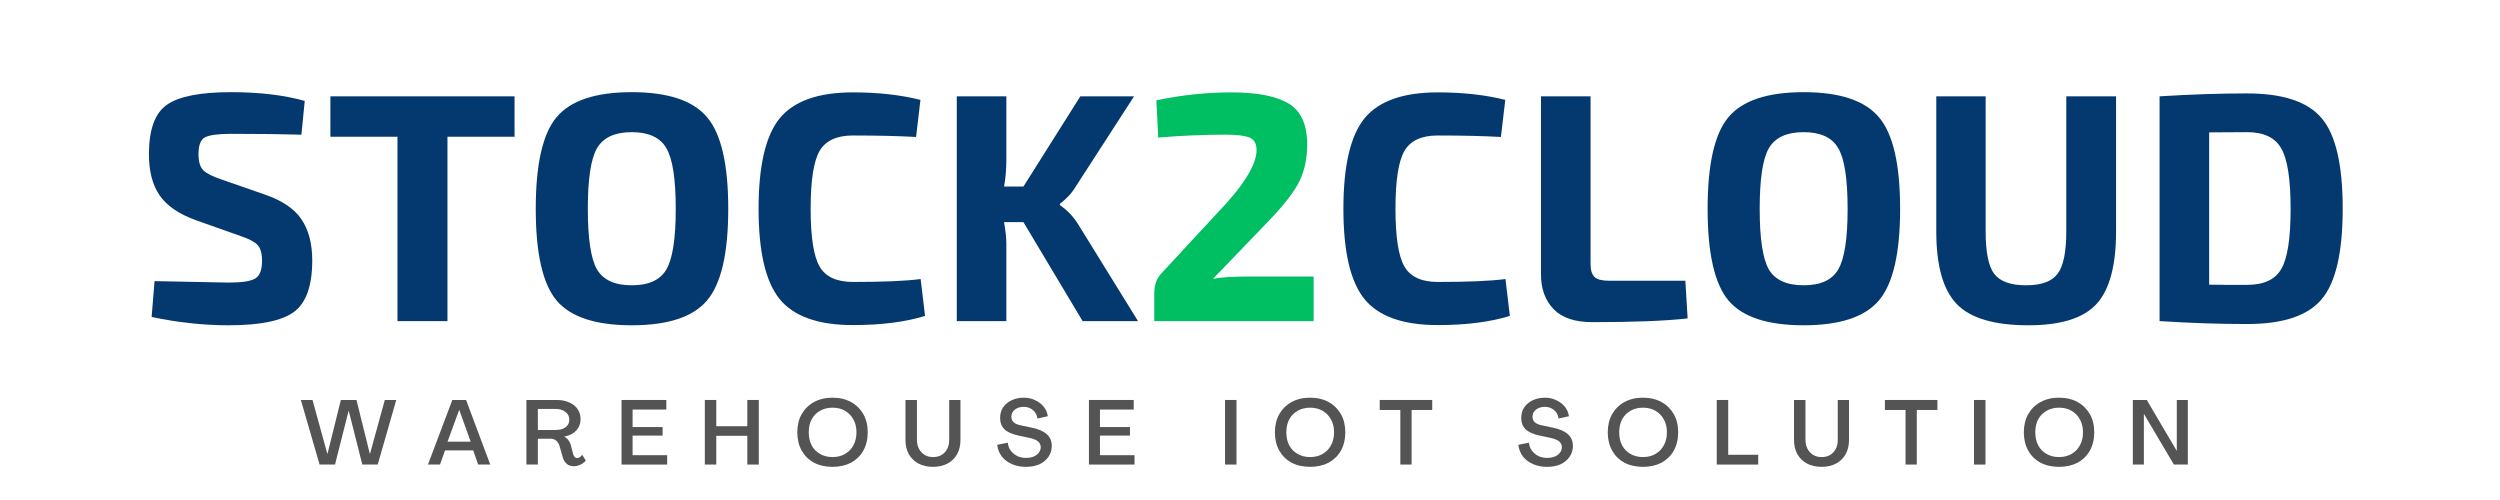
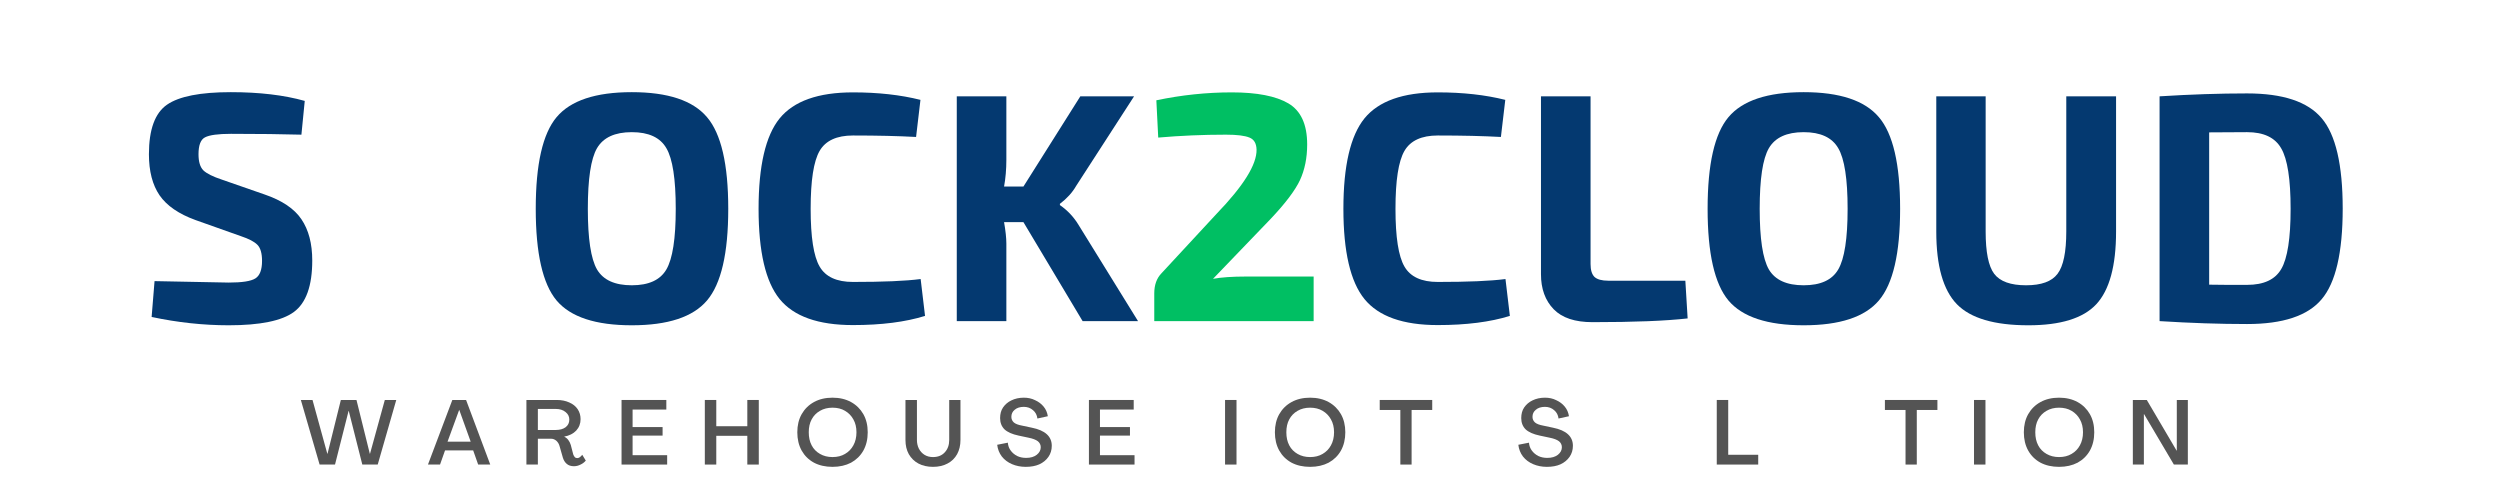
<svg xmlns="http://www.w3.org/2000/svg" width="250" zoomAndPan="magnify" viewBox="0 0 187.5 37.5" height="50" preserveAspectRatio="xMidYMid meet" version="1.0">
  <defs>
    <g />
  </defs>
  <g fill="#043970" fill-opacity="1">
    <g transform="translate(10.122, 24.084)">
      <g>
        <path d="M 7.938 -6.375 L 4.547 -7.578 C 3.285 -8.035 2.383 -8.656 1.844 -9.438 C 1.312 -10.219 1.047 -11.242 1.047 -12.516 C 1.047 -14.367 1.5 -15.609 2.406 -16.234 C 3.312 -16.859 4.906 -17.172 7.188 -17.172 C 9.332 -17.172 11.18 -16.953 12.734 -16.516 L 12.484 -13.984 C 11.066 -14.023 9.305 -14.047 7.203 -14.047 C 6.234 -14.047 5.582 -13.957 5.25 -13.781 C 4.926 -13.613 4.766 -13.191 4.766 -12.516 C 4.766 -11.961 4.883 -11.562 5.125 -11.312 C 5.375 -11.07 5.844 -10.836 6.531 -10.609 L 9.719 -9.5 C 11.031 -9.051 11.953 -8.43 12.484 -7.641 C 13.023 -6.848 13.297 -5.816 13.297 -4.547 C 13.297 -2.648 12.836 -1.363 11.922 -0.688 C 11.016 -0.02 9.383 0.312 7.031 0.312 C 5.125 0.312 3.195 0.102 1.25 -0.312 L 1.469 -3 C 4.938 -2.926 6.789 -2.891 7.031 -2.891 C 8.031 -2.891 8.695 -2.992 9.031 -3.203 C 9.363 -3.41 9.531 -3.848 9.531 -4.516 C 9.531 -5.086 9.414 -5.488 9.188 -5.719 C 8.957 -5.957 8.539 -6.176 7.938 -6.375 Z M 7.938 -6.375 " />
      </g>
    </g>
  </g>
  <g fill="#043970" fill-opacity="1">
    <g transform="translate(24.341, 24.084)">
      <g>
-         <path d="M 14.25 -13.828 L 9.219 -13.828 L 9.219 0 L 5.469 0 L 5.469 -13.828 L 0.438 -13.828 L 0.438 -16.859 L 14.25 -16.859 Z M 14.25 -13.828 " />
-       </g>
+         </g>
    </g>
  </g>
  <g fill="#043970" fill-opacity="1">
    <g transform="translate(39.025, 24.084)">
      <g>
        <path d="M 2.719 -15.297 C 3.77 -16.547 5.648 -17.172 8.359 -17.172 C 11.066 -17.172 12.945 -16.547 14 -15.297 C 15.062 -14.055 15.594 -11.766 15.594 -8.422 C 15.594 -5.086 15.062 -2.797 14 -1.547 C 12.945 -0.305 11.066 0.312 8.359 0.312 C 5.648 0.312 3.77 -0.305 2.719 -1.547 C 1.676 -2.797 1.156 -5.086 1.156 -8.422 C 1.156 -11.766 1.676 -14.055 2.719 -15.297 Z M 10.953 -12.969 C 10.492 -13.77 9.629 -14.172 8.359 -14.172 C 7.086 -14.172 6.219 -13.77 5.75 -12.969 C 5.289 -12.176 5.062 -10.66 5.062 -8.422 C 5.062 -6.191 5.289 -4.676 5.75 -3.875 C 6.219 -3.082 7.086 -2.688 8.359 -2.688 C 9.629 -2.688 10.492 -3.082 10.953 -3.875 C 11.422 -4.676 11.656 -6.191 11.656 -8.422 C 11.656 -10.66 11.422 -12.176 10.953 -12.969 Z M 10.953 -12.969 " />
      </g>
    </g>
  </g>
  <g fill="#043970" fill-opacity="1">
    <g transform="translate(55.737, 24.084)">
      <g>
        <path d="M 13.312 -3.156 L 13.641 -0.391 C 12.172 0.066 10.367 0.297 8.234 0.297 C 5.629 0.297 3.797 -0.352 2.734 -1.656 C 1.68 -2.957 1.156 -5.211 1.156 -8.422 C 1.156 -11.641 1.68 -13.898 2.734 -15.203 C 3.797 -16.504 5.629 -17.156 8.234 -17.156 C 10.117 -17.156 11.805 -16.969 13.297 -16.594 L 12.969 -13.812 C 11.656 -13.883 10.078 -13.922 8.234 -13.922 C 7.016 -13.922 6.18 -13.535 5.734 -12.766 C 5.285 -11.992 5.062 -10.547 5.062 -8.422 C 5.062 -6.305 5.285 -4.863 5.734 -4.094 C 6.18 -3.32 7.016 -2.938 8.234 -2.938 C 10.492 -2.938 12.188 -3.008 13.312 -3.156 Z M 13.312 -3.156 " />
      </g>
    </g>
  </g>
  <g fill="#043970" fill-opacity="1">
    <g transform="translate(70.055, 24.084)">
      <g>
        <path d="M 6.703 -7.422 L 5.25 -7.422 C 5.363 -6.773 5.422 -6.238 5.422 -5.812 L 5.422 0 L 1.703 0 L 1.703 -16.859 L 5.422 -16.859 L 5.422 -12.094 C 5.422 -11.375 5.363 -10.707 5.25 -10.094 L 6.703 -10.094 L 10.969 -16.859 L 15 -16.859 L 10.656 -10.141 C 10.375 -9.648 9.969 -9.203 9.438 -8.797 L 9.438 -8.703 C 10.02 -8.297 10.488 -7.797 10.844 -7.203 L 15.297 0 L 11.141 0 Z M 6.703 -7.422 " />
      </g>
    </g>
  </g>
  <g fill="#00bf63" fill-opacity="1">
    <g transform="translate(85.476, 24.084)">
      <g>
        <path d="M 1.391 -13.766 L 1.25 -16.562 C 3.133 -16.957 5.02 -17.156 6.906 -17.156 C 8.801 -17.156 10.219 -16.879 11.156 -16.328 C 12.094 -15.773 12.562 -14.75 12.562 -13.25 C 12.562 -12.238 12.379 -11.344 12.016 -10.562 C 11.648 -9.789 10.922 -8.828 9.828 -7.672 L 5.5 -3.172 C 6.113 -3.285 6.941 -3.344 7.984 -3.344 L 13.047 -3.344 L 13.047 0 L 1.094 0 L 1.094 -2.078 C 1.094 -2.711 1.273 -3.219 1.641 -3.594 L 5.766 -8.047 C 7.785 -10.141 8.785 -11.742 8.766 -12.859 C 8.754 -13.328 8.578 -13.629 8.234 -13.766 C 7.891 -13.91 7.301 -13.984 6.469 -13.984 C 4.75 -13.984 3.055 -13.91 1.391 -13.766 Z M 1.391 -13.766 " />
      </g>
    </g>
  </g>
  <g fill="#043970" fill-opacity="1">
    <g transform="translate(99.599, 24.084)">
      <g>
        <path d="M 13.312 -3.156 L 13.641 -0.391 C 12.172 0.066 10.367 0.297 8.234 0.297 C 5.629 0.297 3.797 -0.352 2.734 -1.656 C 1.68 -2.957 1.156 -5.211 1.156 -8.422 C 1.156 -11.641 1.68 -13.898 2.734 -15.203 C 3.797 -16.504 5.629 -17.156 8.234 -17.156 C 10.117 -17.156 11.805 -16.969 13.297 -16.594 L 12.969 -13.812 C 11.656 -13.883 10.078 -13.922 8.234 -13.922 C 7.016 -13.922 6.18 -13.535 5.734 -12.766 C 5.285 -11.992 5.062 -10.547 5.062 -8.422 C 5.062 -6.305 5.285 -4.863 5.734 -4.094 C 6.18 -3.32 7.016 -2.938 8.234 -2.938 C 10.492 -2.938 12.188 -3.008 13.312 -3.156 Z M 13.312 -3.156 " />
      </g>
    </g>
  </g>
  <g fill="#043970" fill-opacity="1">
    <g transform="translate(113.917, 24.084)">
      <g>
        <path d="M 5.375 -16.859 L 5.375 -4.281 C 5.375 -3.832 5.473 -3.508 5.672 -3.312 C 5.879 -3.125 6.223 -3.031 6.703 -3.031 L 12.484 -3.031 L 12.656 -0.203 C 11.008 -0.016 8.629 0.078 5.516 0.078 C 4.211 0.078 3.242 -0.242 2.609 -0.891 C 1.973 -1.547 1.656 -2.422 1.656 -3.516 L 1.656 -16.859 Z M 5.375 -16.859 " />
      </g>
    </g>
  </g>
  <g fill="#043970" fill-opacity="1">
    <g transform="translate(126.915, 24.084)">
      <g>
        <path d="M 2.719 -15.297 C 3.77 -16.547 5.648 -17.172 8.359 -17.172 C 11.066 -17.172 12.945 -16.547 14 -15.297 C 15.062 -14.055 15.594 -11.766 15.594 -8.422 C 15.594 -5.086 15.062 -2.797 14 -1.547 C 12.945 -0.305 11.066 0.312 8.359 0.312 C 5.648 0.312 3.77 -0.305 2.719 -1.547 C 1.676 -2.797 1.156 -5.086 1.156 -8.422 C 1.156 -11.766 1.676 -14.055 2.719 -15.297 Z M 10.953 -12.969 C 10.492 -13.77 9.629 -14.172 8.359 -14.172 C 7.086 -14.172 6.219 -13.77 5.75 -12.969 C 5.289 -12.176 5.062 -10.66 5.062 -8.422 C 5.062 -6.191 5.289 -4.676 5.75 -3.875 C 6.219 -3.082 7.086 -2.688 8.359 -2.688 C 9.629 -2.688 10.492 -3.082 10.953 -3.875 C 11.422 -4.676 11.656 -6.191 11.656 -8.422 C 11.656 -10.66 11.422 -12.176 10.953 -12.969 Z M 10.953 -12.969 " />
      </g>
    </g>
  </g>
  <g fill="#043970" fill-opacity="1">
    <g transform="translate(143.627, 24.084)">
      <g>
        <path d="M 15.078 -16.859 L 15.078 -6.719 C 15.078 -4.145 14.582 -2.328 13.594 -1.266 C 12.613 -0.211 10.914 0.312 8.5 0.312 C 5.957 0.312 4.172 -0.211 3.141 -1.266 C 2.109 -2.328 1.594 -4.145 1.594 -6.719 L 1.594 -16.859 L 5.297 -16.859 L 5.297 -6.719 C 5.297 -5.176 5.508 -4.117 5.938 -3.547 C 6.375 -2.973 7.172 -2.688 8.328 -2.688 C 9.473 -2.688 10.258 -2.973 10.688 -3.547 C 11.125 -4.117 11.344 -5.176 11.344 -6.719 L 11.344 -16.859 Z M 15.078 -16.859 " />
      </g>
    </g>
  </g>
  <g fill="#043970" fill-opacity="1">
    <g transform="translate(160.265, 24.084)">
      <g>
        <path d="M 1.703 0 L 1.703 -16.859 C 4.023 -17.004 6.211 -17.078 8.266 -17.078 C 10.953 -17.078 12.816 -16.457 13.859 -15.219 C 14.91 -13.988 15.438 -11.727 15.438 -8.438 C 15.438 -5.145 14.91 -2.879 13.859 -1.641 C 12.816 -0.398 10.953 0.219 8.266 0.219 C 6.211 0.219 4.023 0.145 1.703 0 Z M 5.422 -14.156 L 5.422 -2.734 C 5.703 -2.734 6.156 -2.727 6.781 -2.719 C 7.406 -2.719 7.898 -2.719 8.266 -2.719 C 9.516 -2.719 10.367 -3.113 10.828 -3.906 C 11.297 -4.707 11.531 -6.211 11.531 -8.422 C 11.531 -10.641 11.297 -12.148 10.828 -12.953 C 10.367 -13.766 9.516 -14.172 8.266 -14.172 Z M 5.422 -14.156 " />
      </g>
    </g>
  </g>
  <g fill="#545454" fill-opacity="1">
    <g transform="translate(22.517, 34.842)">
      <g>
        <path d="M 1.453 0 L 0.047 -4.844 L 0.922 -4.844 L 2.031 -0.812 L 2.047 -0.812 L 3.047 -4.844 L 4.219 -4.844 L 5.219 -0.812 L 5.234 -0.812 L 6.344 -4.844 L 7.203 -4.844 L 5.812 0 L 4.656 0 L 3.641 -4.016 L 3.625 -4.016 L 2.609 0 Z M 1.453 0 " />
      </g>
    </g>
  </g>
  <g fill="#545454" fill-opacity="1">
    <g transform="translate(32.05, 34.842)">
      <g>
        <path d="M 0.047 0 L 1.875 -4.844 L 2.906 -4.844 L 4.719 0 L 3.812 0 L 3.438 -1.062 L 1.328 -1.062 L 0.953 0 Z M 1.516 -1.719 L 3.25 -1.719 L 2.391 -4.109 Z M 1.516 -1.719 " />
      </g>
    </g>
  </g>
  <g fill="#545454" fill-opacity="1">
    <g transform="translate(39.09, 34.842)">
      <g>
        <path d="M 3.953 0.125 C 3.734 0.125 3.555 0.066 3.422 -0.047 C 3.285 -0.16 3.188 -0.316 3.125 -0.516 L 2.875 -1.391 C 2.832 -1.547 2.754 -1.676 2.641 -1.781 C 2.523 -1.883 2.391 -1.938 2.234 -1.938 L 1.25 -1.938 L 1.25 0 L 0.391 0 L 0.391 -4.844 L 2.672 -4.844 C 3.023 -4.844 3.336 -4.781 3.609 -4.656 C 3.879 -4.539 4.086 -4.375 4.234 -4.156 C 4.379 -3.938 4.453 -3.688 4.453 -3.406 C 4.453 -3.07 4.344 -2.785 4.125 -2.547 C 3.906 -2.316 3.602 -2.164 3.219 -2.094 C 3.352 -2.031 3.457 -1.945 3.531 -1.844 C 3.613 -1.738 3.676 -1.613 3.719 -1.469 L 3.906 -0.75 C 3.938 -0.676 3.973 -0.613 4.016 -0.562 C 4.066 -0.508 4.129 -0.484 4.203 -0.484 C 4.266 -0.484 4.328 -0.504 4.391 -0.547 C 4.461 -0.598 4.523 -0.66 4.578 -0.734 L 4.844 -0.297 C 4.738 -0.172 4.609 -0.07 4.453 0 C 4.297 0.082 4.129 0.125 3.953 0.125 Z M 1.25 -2.594 L 2.594 -2.594 C 2.895 -2.594 3.141 -2.66 3.328 -2.797 C 3.516 -2.941 3.609 -3.133 3.609 -3.375 C 3.609 -3.602 3.516 -3.789 3.328 -3.938 C 3.141 -4.094 2.895 -4.172 2.594 -4.172 L 1.25 -4.172 Z M 1.25 -2.594 " />
      </g>
    </g>
  </g>
  <g fill="#545454" fill-opacity="1">
    <g transform="translate(46.225, 34.842)">
      <g>
        <path d="M 0.391 0 L 0.391 -4.844 L 3.75 -4.844 L 3.75 -4.125 L 1.219 -4.125 L 1.219 -2.812 L 3.469 -2.812 L 3.469 -2.172 L 1.219 -2.172 L 1.219 -0.703 L 3.812 -0.703 L 3.812 0 Z M 0.391 0 " />
      </g>
    </g>
  </g>
  <g fill="#545454" fill-opacity="1">
    <g transform="translate(52.471, 34.842)">
      <g>
        <path d="M 0.391 0 L 0.391 -4.844 L 1.25 -4.844 L 1.25 -2.875 L 3.578 -2.875 L 3.578 -4.844 L 4.438 -4.844 L 4.438 0 L 3.578 0 L 3.578 -2.156 L 1.25 -2.156 L 1.25 0 Z M 0.391 0 " />
      </g>
    </g>
  </g>
  <g fill="#545454" fill-opacity="1">
    <g transform="translate(59.579, 34.842)">
      <g>
        <path d="M 2.859 0.172 C 2.328 0.172 1.863 0.066 1.469 -0.141 C 1.07 -0.359 0.766 -0.66 0.547 -1.047 C 0.328 -1.441 0.219 -1.898 0.219 -2.422 C 0.219 -2.941 0.328 -3.395 0.547 -3.781 C 0.766 -4.164 1.07 -4.469 1.469 -4.688 C 1.863 -4.906 2.328 -5.016 2.859 -5.016 C 3.391 -5.016 3.852 -4.906 4.25 -4.688 C 4.645 -4.469 4.953 -4.164 5.172 -3.781 C 5.391 -3.395 5.5 -2.941 5.5 -2.422 C 5.5 -1.898 5.391 -1.441 5.172 -1.047 C 4.953 -0.66 4.645 -0.359 4.25 -0.141 C 3.852 0.066 3.391 0.172 2.859 0.172 Z M 2.859 -0.562 C 3.223 -0.562 3.535 -0.641 3.797 -0.797 C 4.066 -0.953 4.273 -1.164 4.422 -1.438 C 4.578 -1.719 4.656 -2.047 4.656 -2.422 C 4.656 -2.797 4.578 -3.117 4.422 -3.391 C 4.273 -3.66 4.066 -3.875 3.797 -4.031 C 3.535 -4.188 3.223 -4.266 2.859 -4.266 C 2.504 -4.266 2.191 -4.188 1.922 -4.031 C 1.648 -3.875 1.441 -3.66 1.297 -3.391 C 1.148 -3.117 1.078 -2.797 1.078 -2.422 C 1.078 -2.047 1.148 -1.719 1.297 -1.438 C 1.441 -1.164 1.648 -0.953 1.922 -0.797 C 2.191 -0.641 2.504 -0.562 2.859 -0.562 Z M 2.859 -0.562 " />
      </g>
    </g>
  </g>
  <g fill="#545454" fill-opacity="1">
    <g transform="translate(67.582, 34.842)">
      <g>
        <path d="M 2.391 0.172 C 1.973 0.172 1.609 0.086 1.297 -0.078 C 0.992 -0.242 0.754 -0.477 0.578 -0.781 C 0.41 -1.082 0.328 -1.438 0.328 -1.844 L 0.328 -4.844 L 1.188 -4.844 L 1.188 -1.844 C 1.188 -1.613 1.234 -1.398 1.328 -1.203 C 1.43 -1.004 1.57 -0.848 1.75 -0.734 C 1.938 -0.617 2.148 -0.562 2.391 -0.562 C 2.766 -0.562 3.062 -0.68 3.281 -0.922 C 3.5 -1.16 3.609 -1.469 3.609 -1.844 L 3.609 -4.844 L 4.453 -4.844 L 4.453 -1.844 C 4.453 -1.438 4.367 -1.082 4.203 -0.781 C 4.035 -0.477 3.797 -0.242 3.484 -0.078 C 3.18 0.086 2.816 0.172 2.391 0.172 Z M 2.391 0.172 " />
      </g>
    </g>
  </g>
  <g fill="#545454" fill-opacity="1">
    <g transform="translate(74.649, 34.842)">
      <g>
        <path d="M 2.281 0.172 C 1.906 0.172 1.562 0.102 1.25 -0.031 C 0.938 -0.164 0.68 -0.359 0.484 -0.609 C 0.297 -0.859 0.18 -1.148 0.141 -1.484 L 0.938 -1.641 C 0.957 -1.41 1.031 -1.211 1.156 -1.047 C 1.281 -0.879 1.441 -0.742 1.641 -0.641 C 1.836 -0.547 2.062 -0.5 2.312 -0.5 C 2.645 -0.5 2.91 -0.578 3.109 -0.734 C 3.305 -0.891 3.406 -1.078 3.406 -1.297 C 3.406 -1.484 3.332 -1.633 3.188 -1.75 C 3.039 -1.863 2.805 -1.953 2.484 -2.016 L 1.75 -2.172 C 1.27 -2.273 0.914 -2.43 0.688 -2.641 C 0.469 -2.859 0.359 -3.141 0.359 -3.484 C 0.359 -3.797 0.43 -4.062 0.578 -4.281 C 0.734 -4.508 0.941 -4.688 1.203 -4.812 C 1.473 -4.945 1.785 -5.016 2.141 -5.016 C 2.453 -5.016 2.734 -4.953 2.984 -4.828 C 3.242 -4.711 3.457 -4.551 3.625 -4.344 C 3.789 -4.145 3.895 -3.906 3.938 -3.625 L 3.156 -3.453 C 3.125 -3.711 3.016 -3.922 2.828 -4.078 C 2.641 -4.242 2.41 -4.328 2.141 -4.328 C 1.848 -4.328 1.617 -4.254 1.453 -4.109 C 1.285 -3.973 1.203 -3.797 1.203 -3.578 C 1.203 -3.41 1.266 -3.27 1.391 -3.156 C 1.516 -3.051 1.719 -2.973 2 -2.922 L 2.734 -2.766 C 3.734 -2.566 4.234 -2.113 4.234 -1.406 C 4.234 -1.094 4.148 -0.816 3.984 -0.578 C 3.816 -0.336 3.586 -0.148 3.297 -0.016 C 3.016 0.109 2.676 0.172 2.281 0.172 Z M 2.281 0.172 " />
      </g>
    </g>
  </g>
  <g fill="#545454" fill-opacity="1">
    <g transform="translate(81.278, 34.842)">
      <g>
        <path d="M 0.391 0 L 0.391 -4.844 L 3.75 -4.844 L 3.75 -4.125 L 1.219 -4.125 L 1.219 -2.812 L 3.469 -2.812 L 3.469 -2.172 L 1.219 -2.172 L 1.219 -0.703 L 3.812 -0.703 L 3.812 0 Z M 0.391 0 " />
      </g>
    </g>
  </g>
  <g fill="#545454" fill-opacity="1">
    <g transform="translate(87.525, 34.842)">
      <g />
    </g>
  </g>
  <g fill="#545454" fill-opacity="1">
    <g transform="translate(91.488, 34.842)">
      <g>
        <path d="M 0.391 0 L 0.391 -4.844 L 1.25 -4.844 L 1.25 0 Z M 0.391 0 " />
      </g>
    </g>
  </g>
  <g fill="#545454" fill-opacity="1">
    <g transform="translate(95.398, 34.842)">
      <g>
        <path d="M 2.859 0.172 C 2.328 0.172 1.863 0.066 1.469 -0.141 C 1.07 -0.359 0.766 -0.66 0.547 -1.047 C 0.328 -1.441 0.219 -1.898 0.219 -2.422 C 0.219 -2.941 0.328 -3.395 0.547 -3.781 C 0.766 -4.164 1.07 -4.469 1.469 -4.688 C 1.863 -4.906 2.328 -5.016 2.859 -5.016 C 3.391 -5.016 3.852 -4.906 4.25 -4.688 C 4.645 -4.469 4.953 -4.164 5.172 -3.781 C 5.391 -3.395 5.5 -2.941 5.5 -2.422 C 5.5 -1.898 5.391 -1.441 5.172 -1.047 C 4.953 -0.66 4.645 -0.359 4.25 -0.141 C 3.852 0.066 3.391 0.172 2.859 0.172 Z M 2.859 -0.562 C 3.223 -0.562 3.535 -0.641 3.797 -0.797 C 4.066 -0.953 4.273 -1.164 4.422 -1.438 C 4.578 -1.719 4.656 -2.047 4.656 -2.422 C 4.656 -2.797 4.578 -3.117 4.422 -3.391 C 4.273 -3.66 4.066 -3.875 3.797 -4.031 C 3.535 -4.188 3.223 -4.266 2.859 -4.266 C 2.504 -4.266 2.191 -4.188 1.922 -4.031 C 1.648 -3.875 1.441 -3.66 1.297 -3.391 C 1.148 -3.117 1.078 -2.797 1.078 -2.422 C 1.078 -2.047 1.148 -1.719 1.297 -1.438 C 1.441 -1.164 1.648 -0.953 1.922 -0.797 C 2.191 -0.641 2.504 -0.562 2.859 -0.562 Z M 2.859 -0.562 " />
      </g>
    </g>
  </g>
  <g fill="#545454" fill-opacity="1">
    <g transform="translate(103.401, 34.842)">
      <g>
        <path d="M 1.625 0 L 1.625 -4.094 L 0.078 -4.094 L 0.078 -4.844 L 4.016 -4.844 L 4.016 -4.094 L 2.469 -4.094 L 2.469 0 Z M 1.625 0 " />
      </g>
    </g>
  </g>
  <g fill="#545454" fill-opacity="1">
    <g transform="translate(109.77, 34.842)">
      <g />
    </g>
  </g>
  <g fill="#545454" fill-opacity="1">
    <g transform="translate(113.734, 34.842)">
      <g>
        <path d="M 2.281 0.172 C 1.906 0.172 1.562 0.102 1.25 -0.031 C 0.938 -0.164 0.68 -0.359 0.484 -0.609 C 0.297 -0.859 0.18 -1.148 0.141 -1.484 L 0.938 -1.641 C 0.957 -1.41 1.031 -1.211 1.156 -1.047 C 1.281 -0.879 1.441 -0.742 1.641 -0.641 C 1.836 -0.547 2.062 -0.5 2.312 -0.5 C 2.645 -0.5 2.91 -0.578 3.109 -0.734 C 3.305 -0.891 3.406 -1.078 3.406 -1.297 C 3.406 -1.484 3.332 -1.633 3.188 -1.75 C 3.039 -1.863 2.805 -1.953 2.484 -2.016 L 1.75 -2.172 C 1.27 -2.273 0.914 -2.43 0.688 -2.641 C 0.469 -2.859 0.359 -3.141 0.359 -3.484 C 0.359 -3.797 0.43 -4.062 0.578 -4.281 C 0.734 -4.508 0.941 -4.688 1.203 -4.812 C 1.473 -4.945 1.785 -5.016 2.141 -5.016 C 2.453 -5.016 2.734 -4.953 2.984 -4.828 C 3.242 -4.711 3.457 -4.551 3.625 -4.344 C 3.789 -4.145 3.895 -3.906 3.938 -3.625 L 3.156 -3.453 C 3.125 -3.711 3.016 -3.922 2.828 -4.078 C 2.641 -4.242 2.41 -4.328 2.141 -4.328 C 1.848 -4.328 1.617 -4.254 1.453 -4.109 C 1.285 -3.973 1.203 -3.797 1.203 -3.578 C 1.203 -3.41 1.266 -3.27 1.391 -3.156 C 1.516 -3.051 1.719 -2.973 2 -2.922 L 2.734 -2.766 C 3.734 -2.566 4.234 -2.113 4.234 -1.406 C 4.234 -1.094 4.148 -0.816 3.984 -0.578 C 3.816 -0.336 3.586 -0.148 3.297 -0.016 C 3.016 0.109 2.676 0.172 2.281 0.172 Z M 2.281 0.172 " />
      </g>
    </g>
  </g>
  <g fill="#545454" fill-opacity="1">
    <g transform="translate(120.363, 34.842)">
      <g>
+         </g>
+     </g>
+   </g>
+   <g fill="#545454" fill-opacity="1">
+     <g transform="translate(128.366, 34.842)">
+       <g>
+         <path d="M 0.391 0 L 0.391 -4.844 L 1.25 -4.844 L 1.25 -0.734 L 3.5 -0.734 L 3.5 0 Z M 0.391 0 " />
+       </g>
+     </g>
+   </g>
+   <g fill="#545454" fill-opacity="1">
+     <g transform="translate(134.223, 34.842)">
+       <g>
+         </g>
+     </g>
+   </g>
+   <g fill="#545454" fill-opacity="1">
+     <g transform="translate(141.29, 34.842)">
+       <g>
+         <path d="M 1.625 0 L 1.625 -4.094 L 0.078 -4.094 L 0.078 -4.844 L 4.016 -4.844 L 4.016 -4.094 L 2.469 -4.094 L 2.469 0 Z M 1.625 0 " />
+       </g>
+     </g>
+   </g>
+   <g fill="#545454" fill-opacity="1">
+     <g transform="translate(147.66, 34.842)">
+       <g>
+         <path d="M 0.391 0 L 0.391 -4.844 L 1.25 -4.844 L 1.25 0 Z M 0.391 0 " />
+       </g>
+     </g>
+   </g>
+   <g fill="#545454" fill-opacity="1">
+     <g transform="translate(151.569, 34.842)">
+       <g>
        <path d="M 2.859 0.172 C 2.328 0.172 1.863 0.066 1.469 -0.141 C 1.07 -0.359 0.766 -0.66 0.547 -1.047 C 0.328 -1.441 0.219 -1.898 0.219 -2.422 C 0.219 -2.941 0.328 -3.395 0.547 -3.781 C 0.766 -4.164 1.07 -4.469 1.469 -4.688 C 1.863 -4.906 2.328 -5.016 2.859 -5.016 C 3.391 -5.016 3.852 -4.906 4.25 -4.688 C 4.645 -4.469 4.953 -4.164 5.172 -3.781 C 5.391 -3.395 5.5 -2.941 5.5 -2.422 C 5.5 -1.898 5.391 -1.441 5.172 -1.047 C 4.953 -0.66 4.645 -0.359 4.25 -0.141 C 3.852 0.066 3.391 0.172 2.859 0.172 Z M 2.859 -0.562 C 3.223 -0.562 3.535 -0.641 3.797 -0.797 C 4.066 -0.953 4.273 -1.164 4.422 -1.438 C 4.578 -1.719 4.656 -2.047 4.656 -2.422 C 4.656 -2.797 4.578 -3.117 4.422 -3.391 C 4.273 -3.66 4.066 -3.875 3.797 -4.031 C 3.535 -4.188 3.223 -4.266 2.859 -4.266 C 2.504 -4.266 2.191 -4.188 1.922 -4.031 C 1.648 -3.875 1.441 -3.66 1.297 -3.391 C 1.148 -3.117 1.078 -2.797 1.078 -2.422 C 1.078 -2.047 1.148 -1.719 1.297 -1.438 C 1.441 -1.164 1.648 -0.953 1.922 -0.797 C 2.191 -0.641 2.504 -0.562 2.859 -0.562 Z M 2.859 -0.562 " />
      </g>
    </g>
  </g>
  <g fill="#545454" fill-opacity="1">
-     <g transform="translate(128.366, 34.842)">
-       <g>
-         <path d="M 0.391 0 L 0.391 -4.844 L 1.25 -4.844 L 1.25 -0.734 L 3.5 -0.734 L 3.5 0 Z M 0.391 0 " />
-       </g>
-     </g>
-   </g>
-   <g fill="#545454" fill-opacity="1">
-     <g transform="translate(134.223, 34.842)">
-       <g>
-         <path d="M 2.391 0.172 C 1.973 0.172 1.609 0.086 1.297 -0.078 C 0.992 -0.242 0.754 -0.477 0.578 -0.781 C 0.41 -1.082 0.328 -1.438 0.328 -1.844 L 0.328 -4.844 L 1.188 -4.844 L 1.188 -1.844 C 1.188 -1.613 1.234 -1.398 1.328 -1.203 C 1.43 -1.004 1.57 -0.848 1.75 -0.734 C 1.938 -0.617 2.148 -0.562 2.391 -0.562 C 2.766 -0.562 3.062 -0.68 3.281 -0.922 C 3.5 -1.16 3.609 -1.469 3.609 -1.844 L 3.609 -4.844 L 4.453 -4.844 L 4.453 -1.844 C 4.453 -1.438 4.367 -1.082 4.203 -0.781 C 4.035 -0.477 3.797 -0.242 3.484 -0.078 C 3.18 0.086 2.816 0.172 2.391 0.172 Z M 2.391 0.172 " />
-       </g>
-     </g>
-   </g>
-   <g fill="#545454" fill-opacity="1">
-     <g transform="translate(141.29, 34.842)">
-       <g>
-         <path d="M 1.625 0 L 1.625 -4.094 L 0.078 -4.094 L 0.078 -4.844 L 4.016 -4.844 L 4.016 -4.094 L 2.469 -4.094 L 2.469 0 Z M 1.625 0 " />
-       </g>
-     </g>
-   </g>
-   <g fill="#545454" fill-opacity="1">
-     <g transform="translate(147.66, 34.842)">
-       <g>
-         <path d="M 0.391 0 L 0.391 -4.844 L 1.25 -4.844 L 1.25 0 Z M 0.391 0 " />
-       </g>
-     </g>
-   </g>
-   <g fill="#545454" fill-opacity="1">
-     <g transform="translate(151.569, 34.842)">
-       <g>
-         <path d="M 2.859 0.172 C 2.328 0.172 1.863 0.066 1.469 -0.141 C 1.07 -0.359 0.766 -0.66 0.547 -1.047 C 0.328 -1.441 0.219 -1.898 0.219 -2.422 C 0.219 -2.941 0.328 -3.395 0.547 -3.781 C 0.766 -4.164 1.07 -4.469 1.469 -4.688 C 1.863 -4.906 2.328 -5.016 2.859 -5.016 C 3.391 -5.016 3.852 -4.906 4.25 -4.688 C 4.645 -4.469 4.953 -4.164 5.172 -3.781 C 5.391 -3.395 5.5 -2.941 5.5 -2.422 C 5.5 -1.898 5.391 -1.441 5.172 -1.047 C 4.953 -0.66 4.645 -0.359 4.25 -0.141 C 3.852 0.066 3.391 0.172 2.859 0.172 Z M 2.859 -0.562 C 3.223 -0.562 3.535 -0.641 3.797 -0.797 C 4.066 -0.953 4.273 -1.164 4.422 -1.438 C 4.578 -1.719 4.656 -2.047 4.656 -2.422 C 4.656 -2.797 4.578 -3.117 4.422 -3.391 C 4.273 -3.66 4.066 -3.875 3.797 -4.031 C 3.535 -4.188 3.223 -4.266 2.859 -4.266 C 2.504 -4.266 2.191 -4.188 1.922 -4.031 C 1.648 -3.875 1.441 -3.66 1.297 -3.391 C 1.148 -3.117 1.078 -2.797 1.078 -2.422 C 1.078 -2.047 1.148 -1.719 1.297 -1.438 C 1.441 -1.164 1.648 -0.953 1.922 -0.797 C 2.191 -0.641 2.504 -0.562 2.859 -0.562 Z M 2.859 -0.562 " />
-       </g>
-     </g>
-   </g>
-   <g fill="#545454" fill-opacity="1">
    <g transform="translate(159.572, 34.842)">
      <g>
        <path d="M 0.391 0 L 0.391 -4.844 L 1.438 -4.844 L 3.672 -1.047 L 3.688 -1.047 L 3.688 -4.844 L 4.516 -4.844 L 4.516 0 L 3.469 0 L 1.234 -3.781 L 1.219 -3.781 L 1.219 0 Z M 0.391 0 " />
      </g>
    </g>
  </g>
</svg>